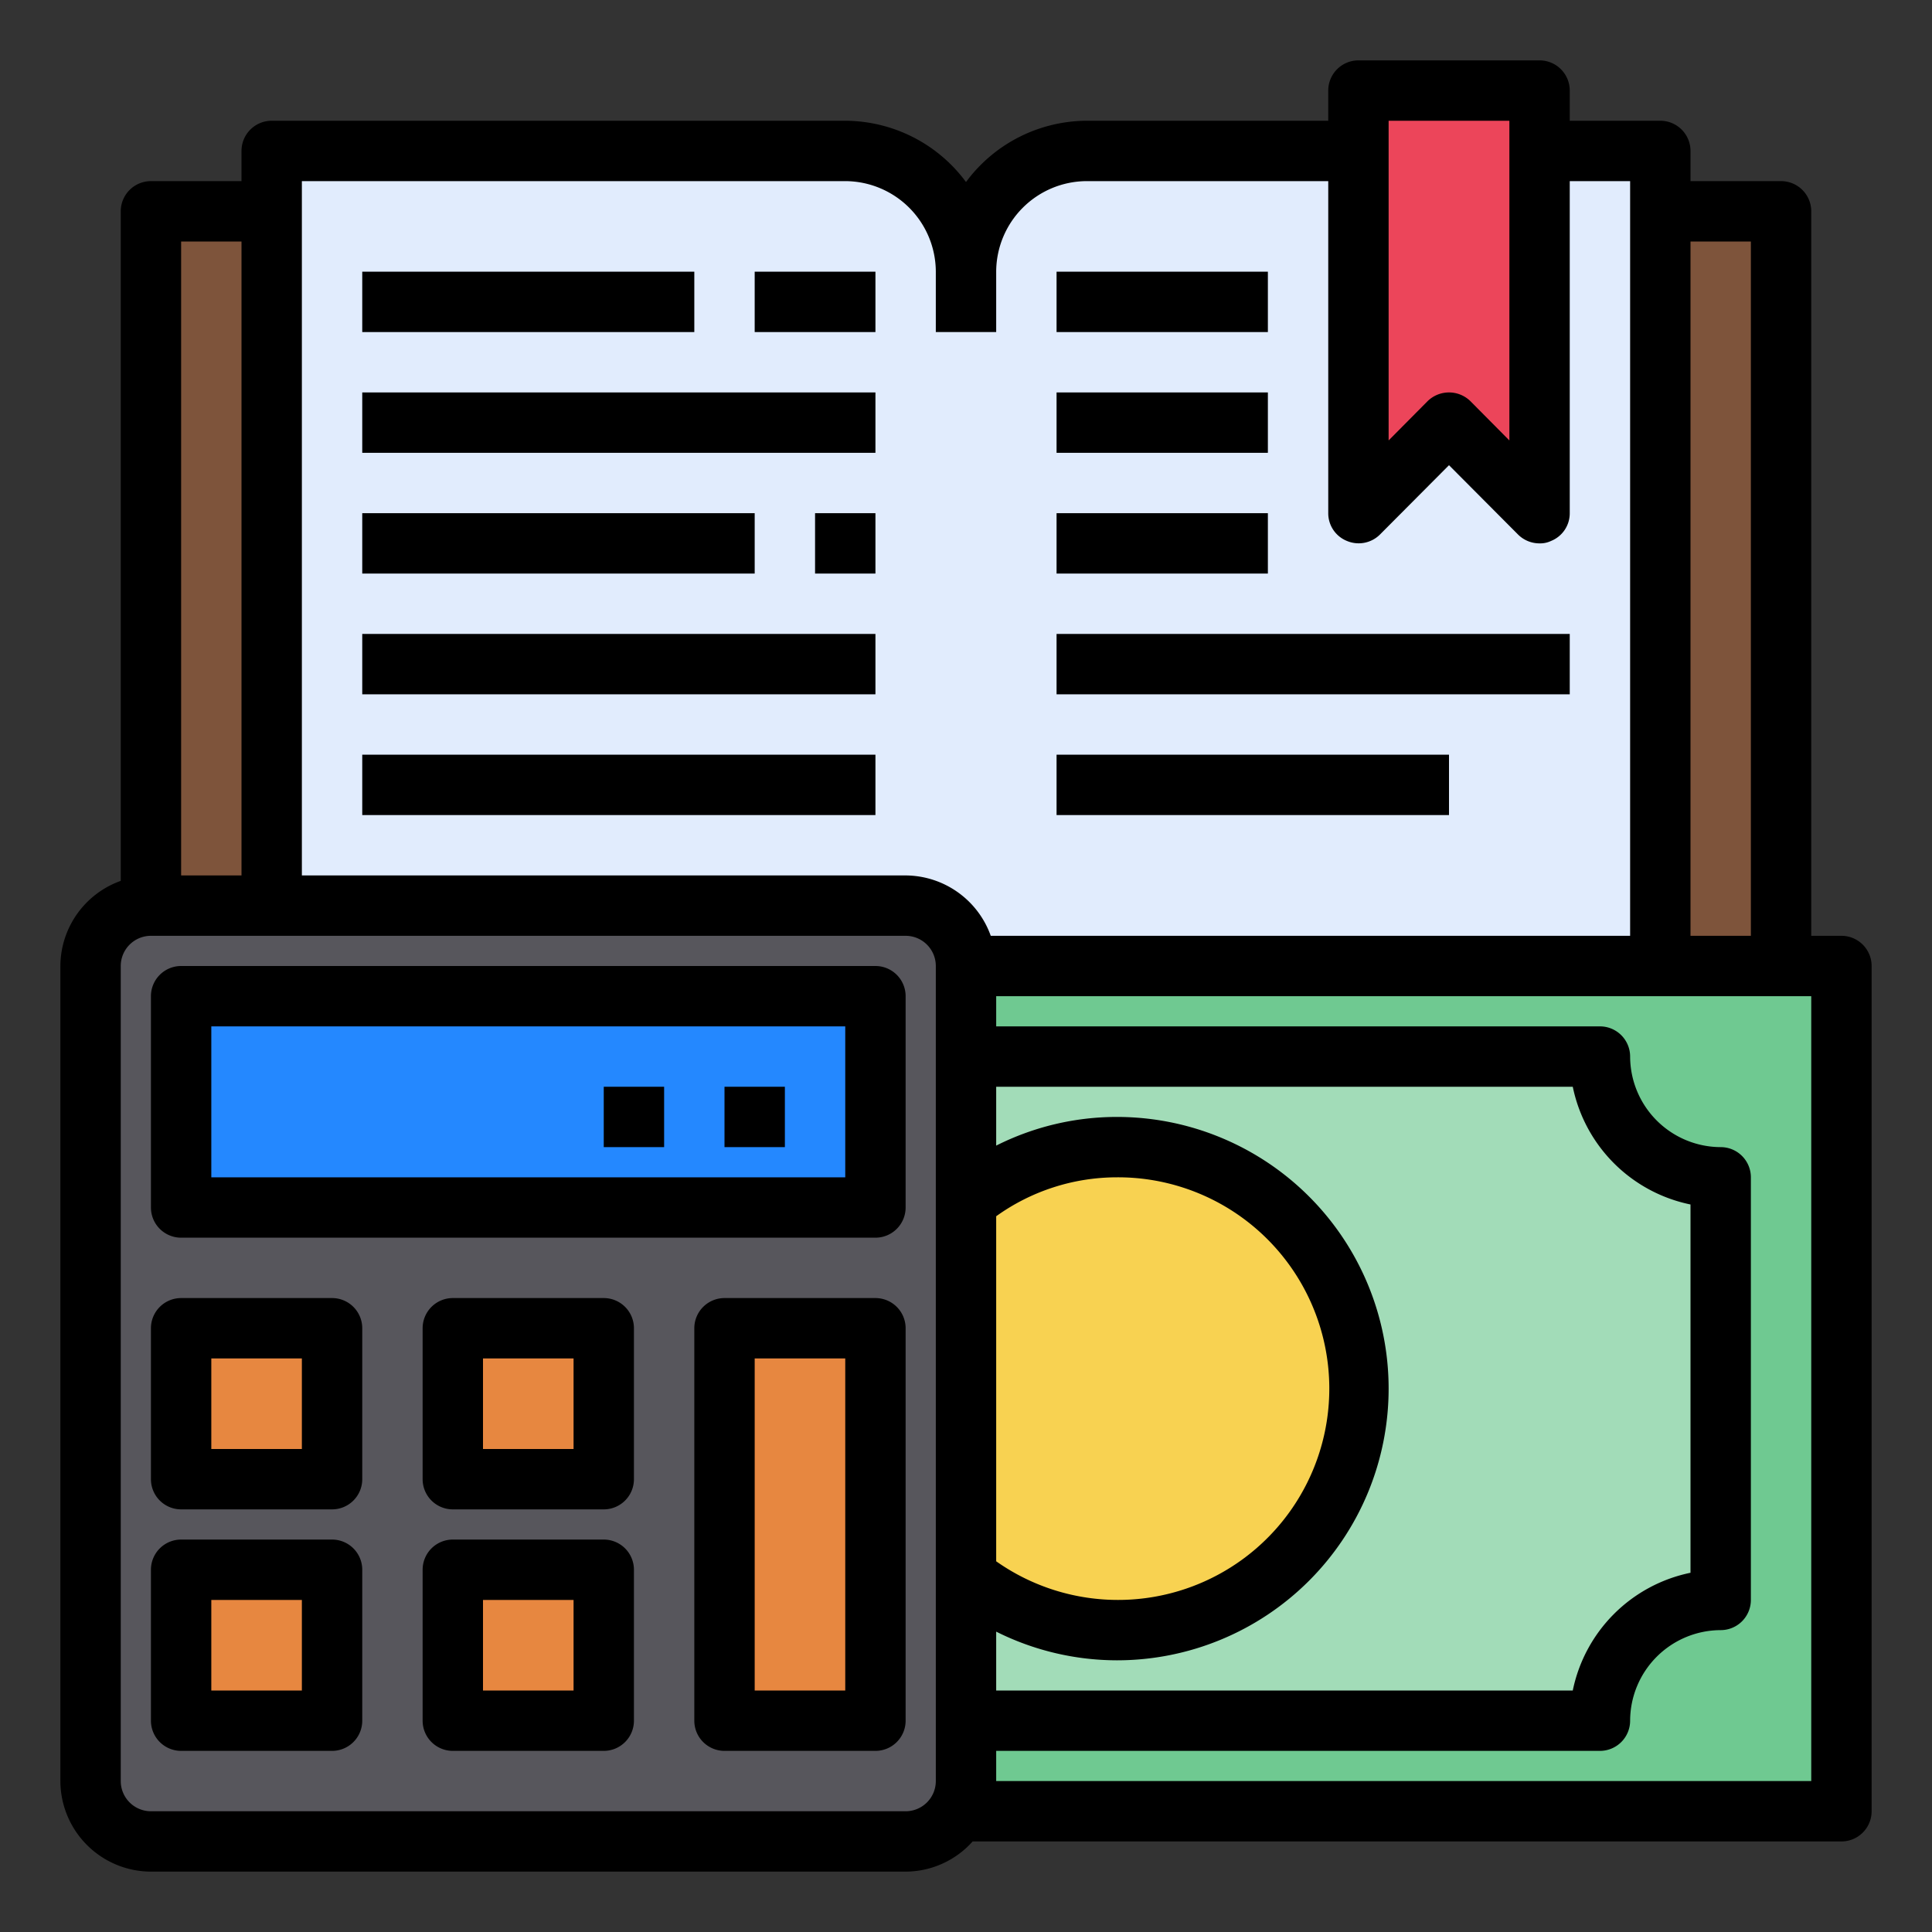
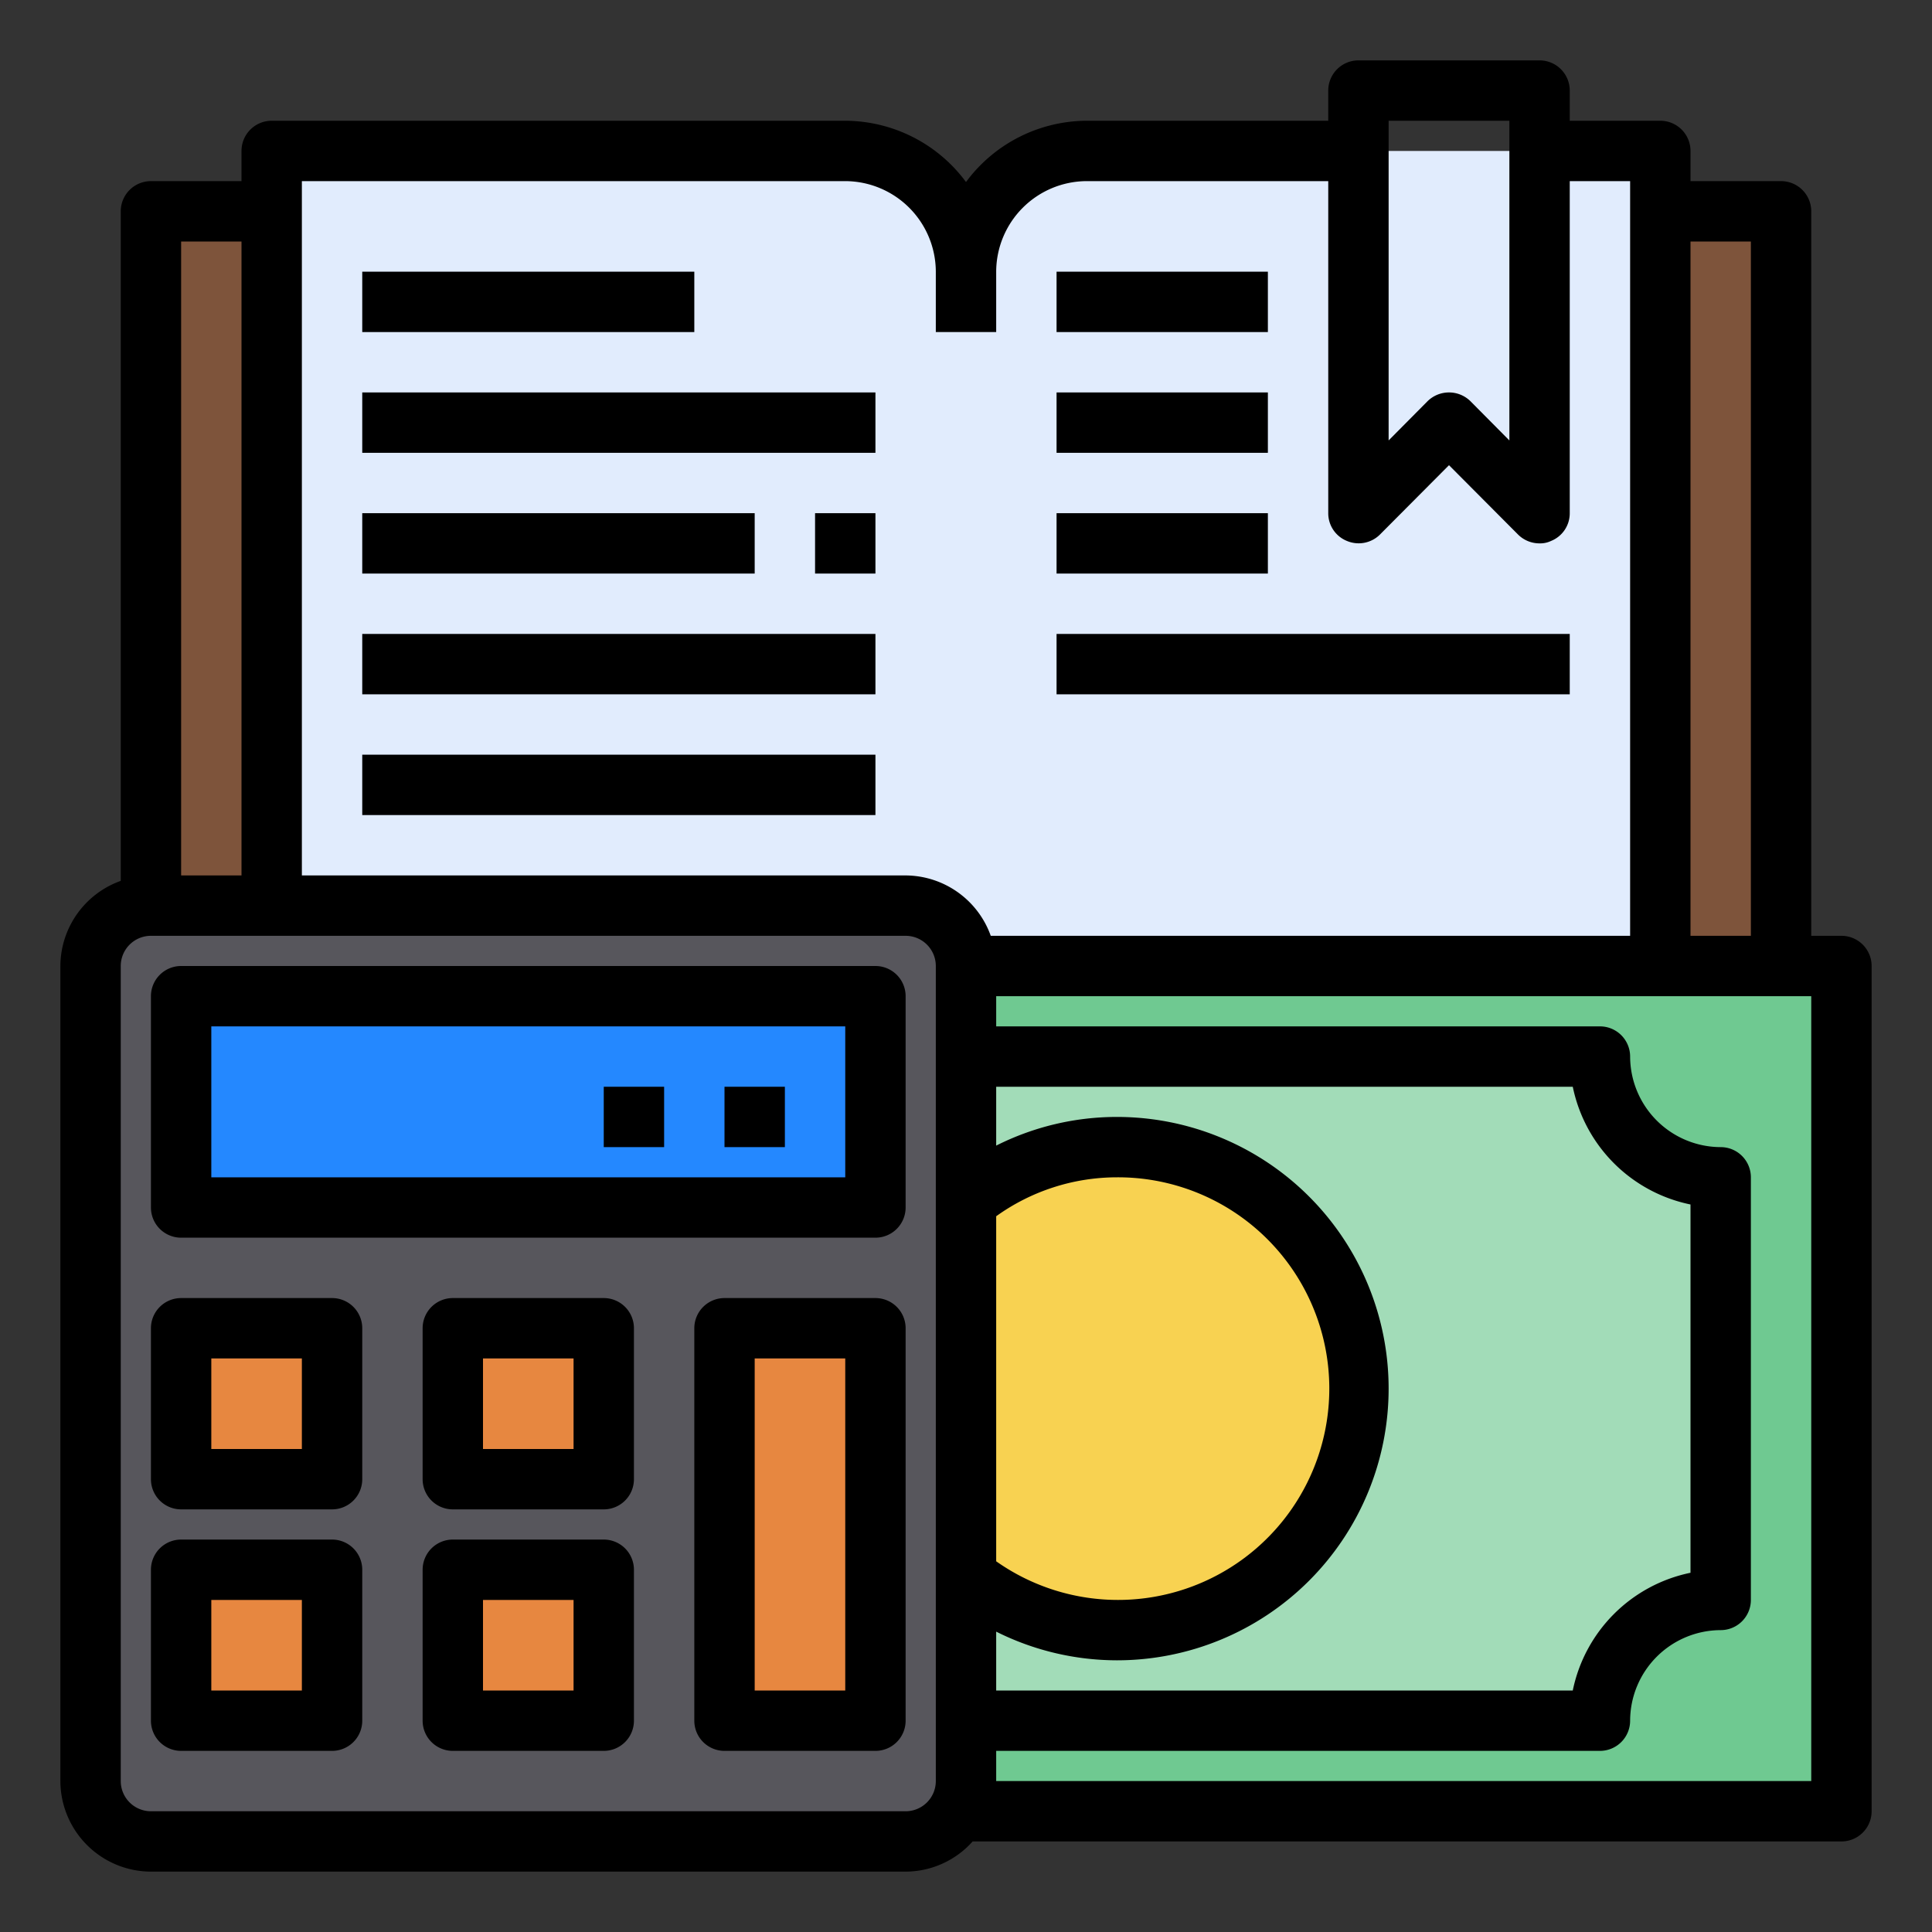
<svg xmlns="http://www.w3.org/2000/svg" height="512" viewBox="0 0 64 64" width="512">
  <rect x="0" y="0" width="64" height="64" fill="#333333" stroke="none" />
  <g id="money-economy-business-finance-calculator-book">
    <path d="m5 7h54v30h-54z" fill="#7e543b" />
    <path d="m55 5v27h-46v-27h19a4 4 0 0 1 4 4 4 4 0 0 1 4-4z" fill="#e1ecfd" />
-     <path d="m51 5v12l-3-3-3 3v-12-2h6z" fill="#ec455a" />
    <path d="m13 32h48v28h-48z" fill="#6fc991" />
    <path d="m57 39v14a4 4 0 0 0 -4 4h-32a4 4 0 0 0 -4-4v-14a4 4 0 0 0 4-4h32a4 4 0 0 0 4 4z" fill="#a2dcb8" />
    <circle cx="37" cy="46" fill="#f8d251" r="8" />
    <path d="m32 32v27a2 2 0 0 1 -2 2h-25a2.006 2.006 0 0 1 -2-2v-27a2.006 2.006 0 0 1 2-2h25a2.006 2.006 0 0 1 2 2z" fill="#57565c" />
    <g fill="#e78740">
      <path d="m15 44h5v5h-5z" />
      <path d="m15 52h5v5h-5z" />
      <path d="m6 52h5v5h-5z" />
      <path d="m6 44h5v5h-5z" />
    </g>
    <path d="m6 33h23v7h-23z" fill="#2488ff" />
    <path d="m24 44h5v13h-5z" fill="#e78740" />
    <path d="m12 9h11v2h-11z" />
-     <path d="m25 9h4v2h-4z" />
    <path d="m12 13h17v2h-17z" />
    <path d="m12 17h13v2h-13z" />
    <path d="m27 17h2v2h-2z" />
    <path d="m12 21h17v2h-17z" />
    <path d="m35 9h7v2h-7z" />
    <path d="m35 13h7v2h-7z" />
    <path d="m35 17h7v2h-7z" />
    <path d="m35 21h17v2h-17z" />
-     <path d="m35 25h13v2h-13z" />
    <path d="m12 25h17v2h-17z" />
    <path d="m61 31h-1v-24a1 1 0 0 0 -1-1h-3v-1a1 1 0 0 0 -1-1h-3v-1a1 1 0 0 0 -1-1h-6a1 1 0 0 0 -1 1v1h-8a4.994 4.994 0 0 0 -4 2.03 4.994 4.994 0 0 0 -4-2.03h-19a1 1 0 0 0 -1 1v1h-3a1 1 0 0 0 -1 1v22.18a3.01 3.01 0 0 0 -2 2.82v27a3.009 3.009 0 0 0 3 3h25a2.986 2.986 0 0 0 2.22-1h28.78a1 1 0 0 0 1-1v-28a1 1 0 0 0 -1-1zm-5-23h2v23h-2zm-10-4h4v10.59l-1.29-1.3a1.014 1.014 0 0 0 -1.42 0l-1.29 1.3zm-40 4h2v21h-2zm25 51a1 1 0 0 1 -1 1h-25a1 1 0 0 1 -1-1v-27a1 1 0 0 1 1-1h25a1 1 0 0 1 1 1zm-1-30h-20v-23h18a3.009 3.009 0 0 1 3 3v2h2v-2a3.009 3.009 0 0 1 3-3h8v11a.987.987 0 0 0 .62.92 1 1 0 0 0 1.09-.21l2.29-2.3 2.29 2.3a1.007 1.007 0 0 0 .71.29.838.838 0 0 0 .38-.08.987.987 0 0 0 .62-.92v-11h2v25h-21.18a3.01 3.01 0 0 0 -2.82-2zm7 26a9 9 0 0 0 0-18 8.889 8.889 0 0 0 -4 .95v-1.95h19.1a5.01 5.01 0 0 0 3.9 3.9v12.2a5.01 5.01 0 0 0 -3.9 3.9h-19.1v-1.95a8.952 8.952 0 0 0 4 .95zm-4-3.28v-11.43a6.864 6.864 0 0 1 4-1.29 7 7 0 1 1 -4 12.72zm27 7.28h-27v-1h20a1 1 0 0 0 1-1 3.009 3.009 0 0 1 3-3 1 1 0 0 0 1-1v-14a1 1 0 0 0 -1-1 3.009 3.009 0 0 1 -3-3 1 1 0 0 0 -1-1h-20v-1h27z" />
    <path d="m29 32h-23a1 1 0 0 0 -1 1v7a1 1 0 0 0 1 1h23a1 1 0 0 0 1-1v-7a1 1 0 0 0 -1-1zm-1 7h-21v-5h21z" />
    <path d="m11 43h-5a1 1 0 0 0 -1 1v5a1 1 0 0 0 1 1h5a1 1 0 0 0 1-1v-5a1 1 0 0 0 -1-1zm-1 5h-3v-3h3z" />
    <path d="m20 43h-5a1 1 0 0 0 -1 1v5a1 1 0 0 0 1 1h5a1 1 0 0 0 1-1v-5a1 1 0 0 0 -1-1zm-1 5h-3v-3h3z" />
    <path d="m11 51h-5a1 1 0 0 0 -1 1v5a1 1 0 0 0 1 1h5a1 1 0 0 0 1-1v-5a1 1 0 0 0 -1-1zm-1 5h-3v-3h3z" />
    <path d="m20 51h-5a1 1 0 0 0 -1 1v5a1 1 0 0 0 1 1h5a1 1 0 0 0 1-1v-5a1 1 0 0 0 -1-1zm-1 5h-3v-3h3z" />
    <path d="m29 43h-5a1 1 0 0 0 -1 1v13a1 1 0 0 0 1 1h5a1 1 0 0 0 1-1v-13a1 1 0 0 0 -1-1zm-1 13h-3v-11h3z" />
    <path d="m24 36h2v2h-2z" />
    <path d="m20 36h2v2h-2z" />
  </g>
</svg>